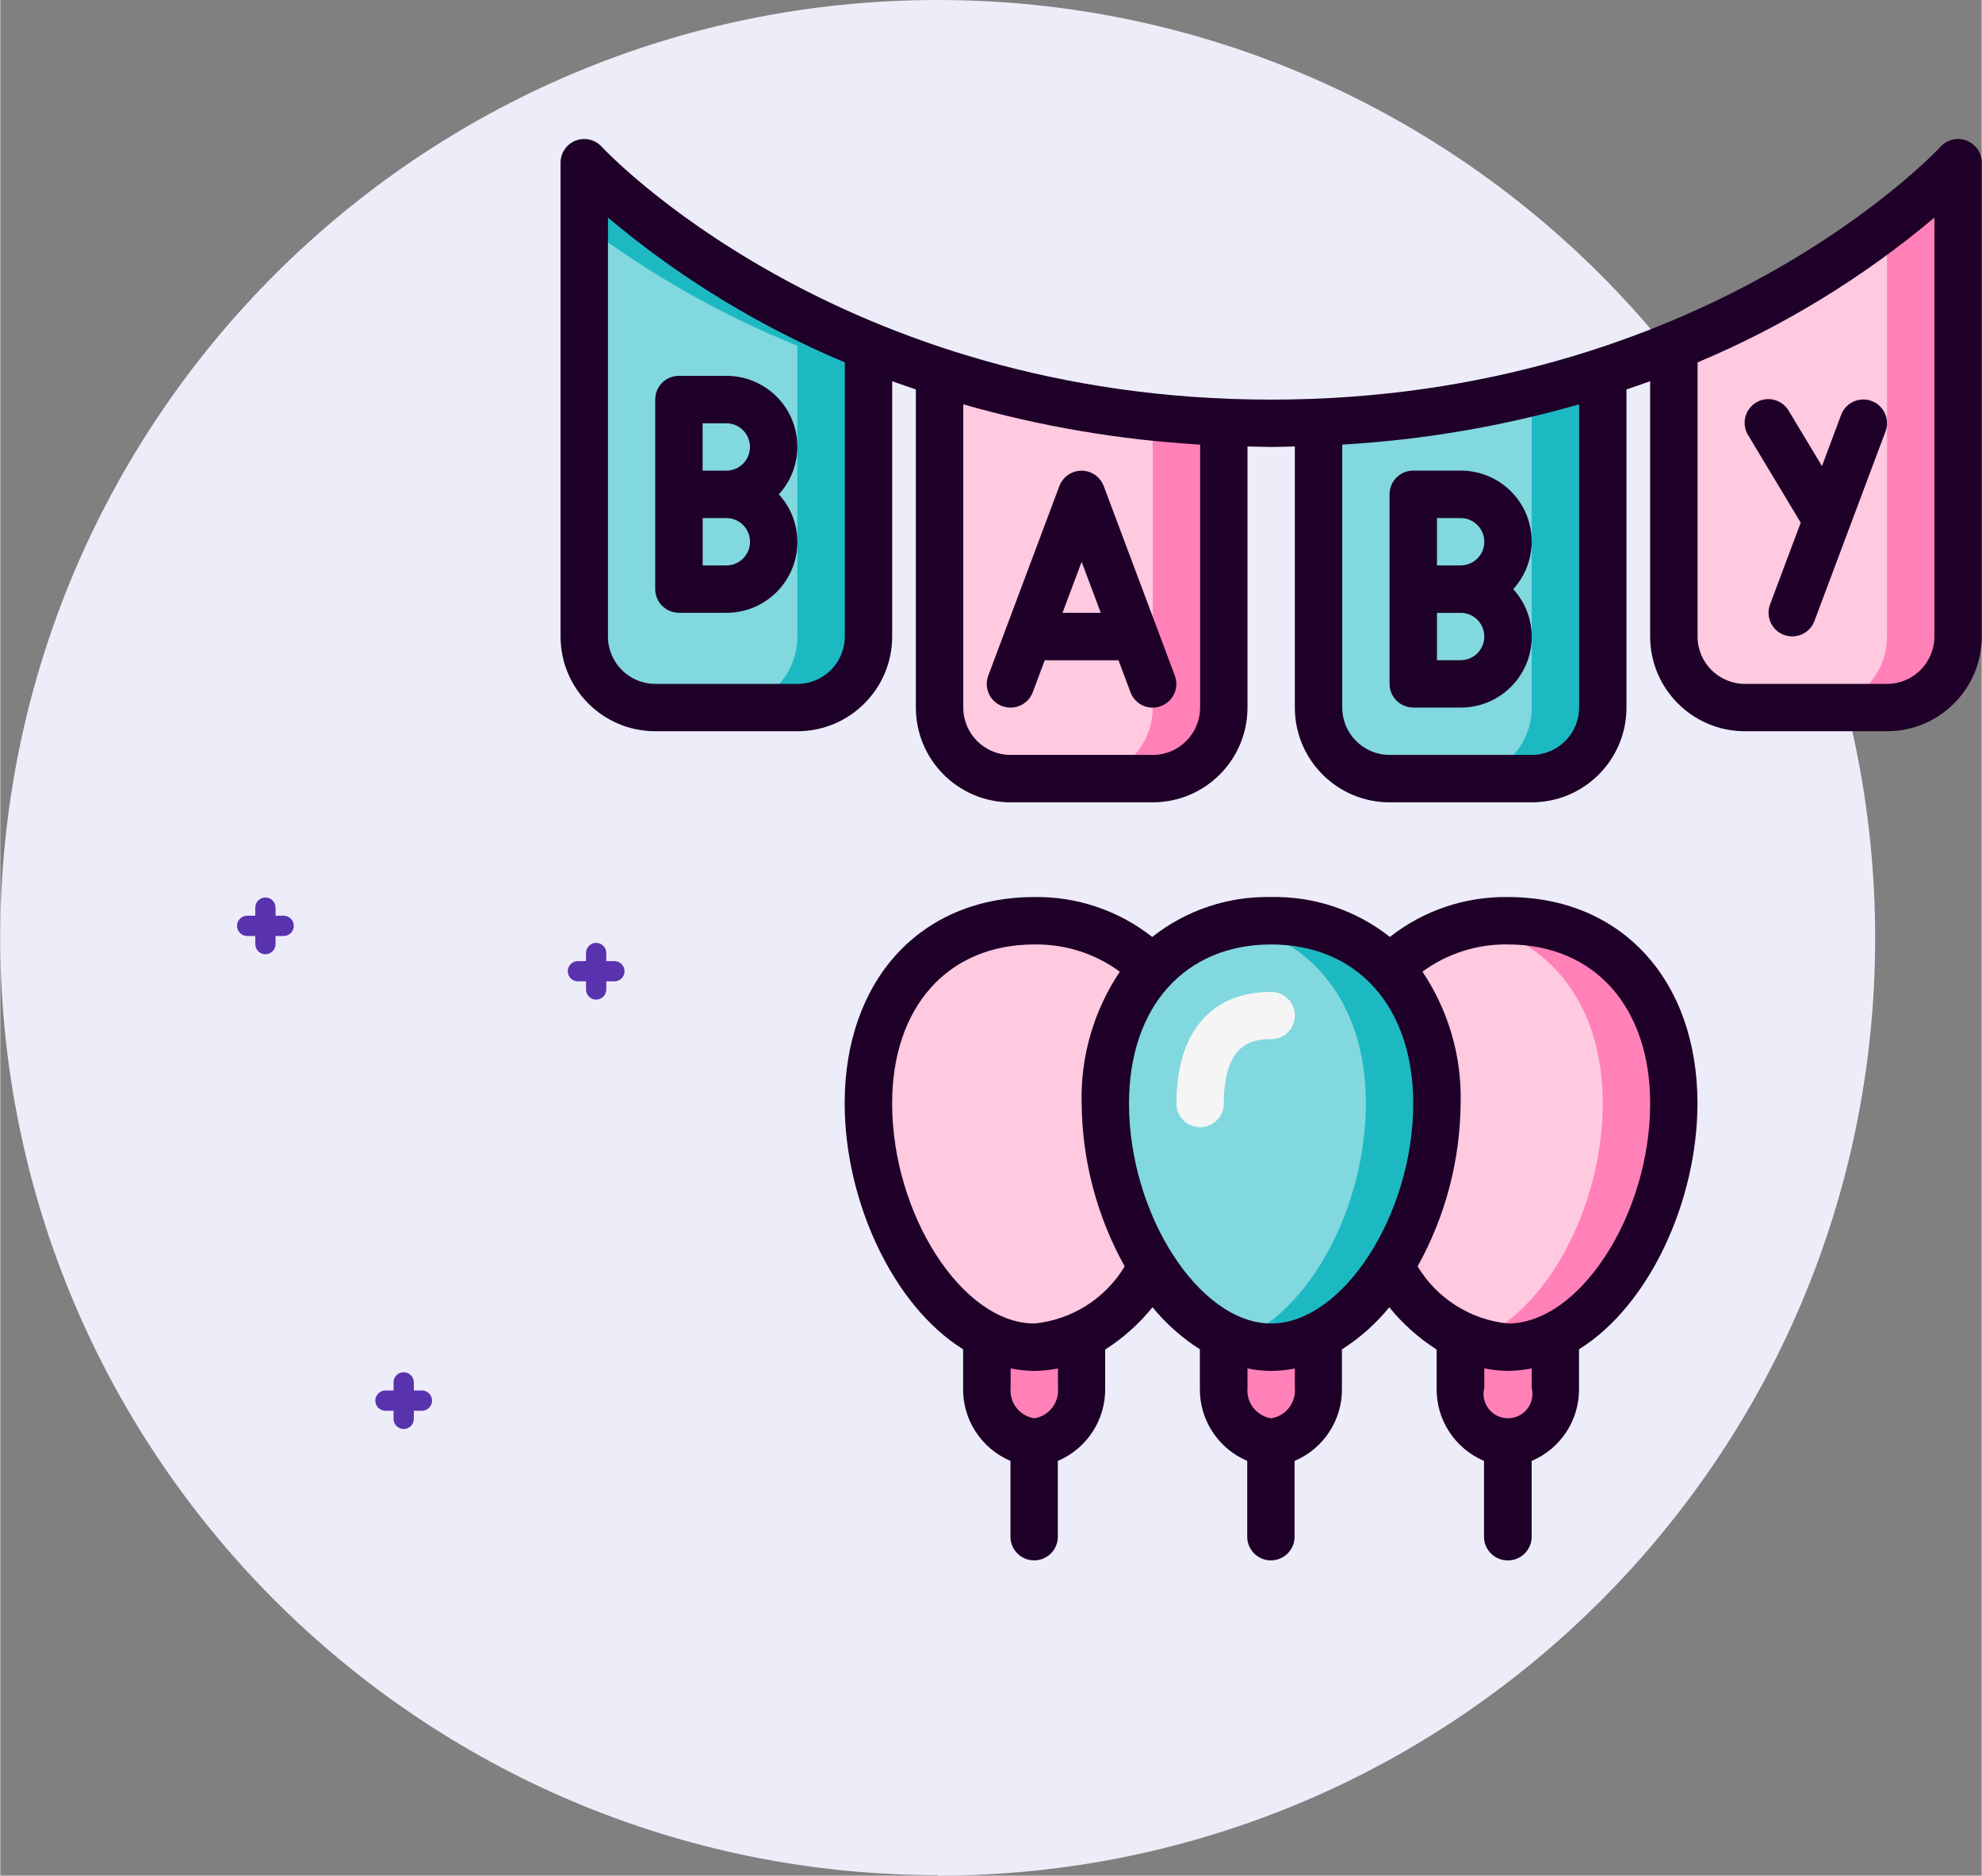
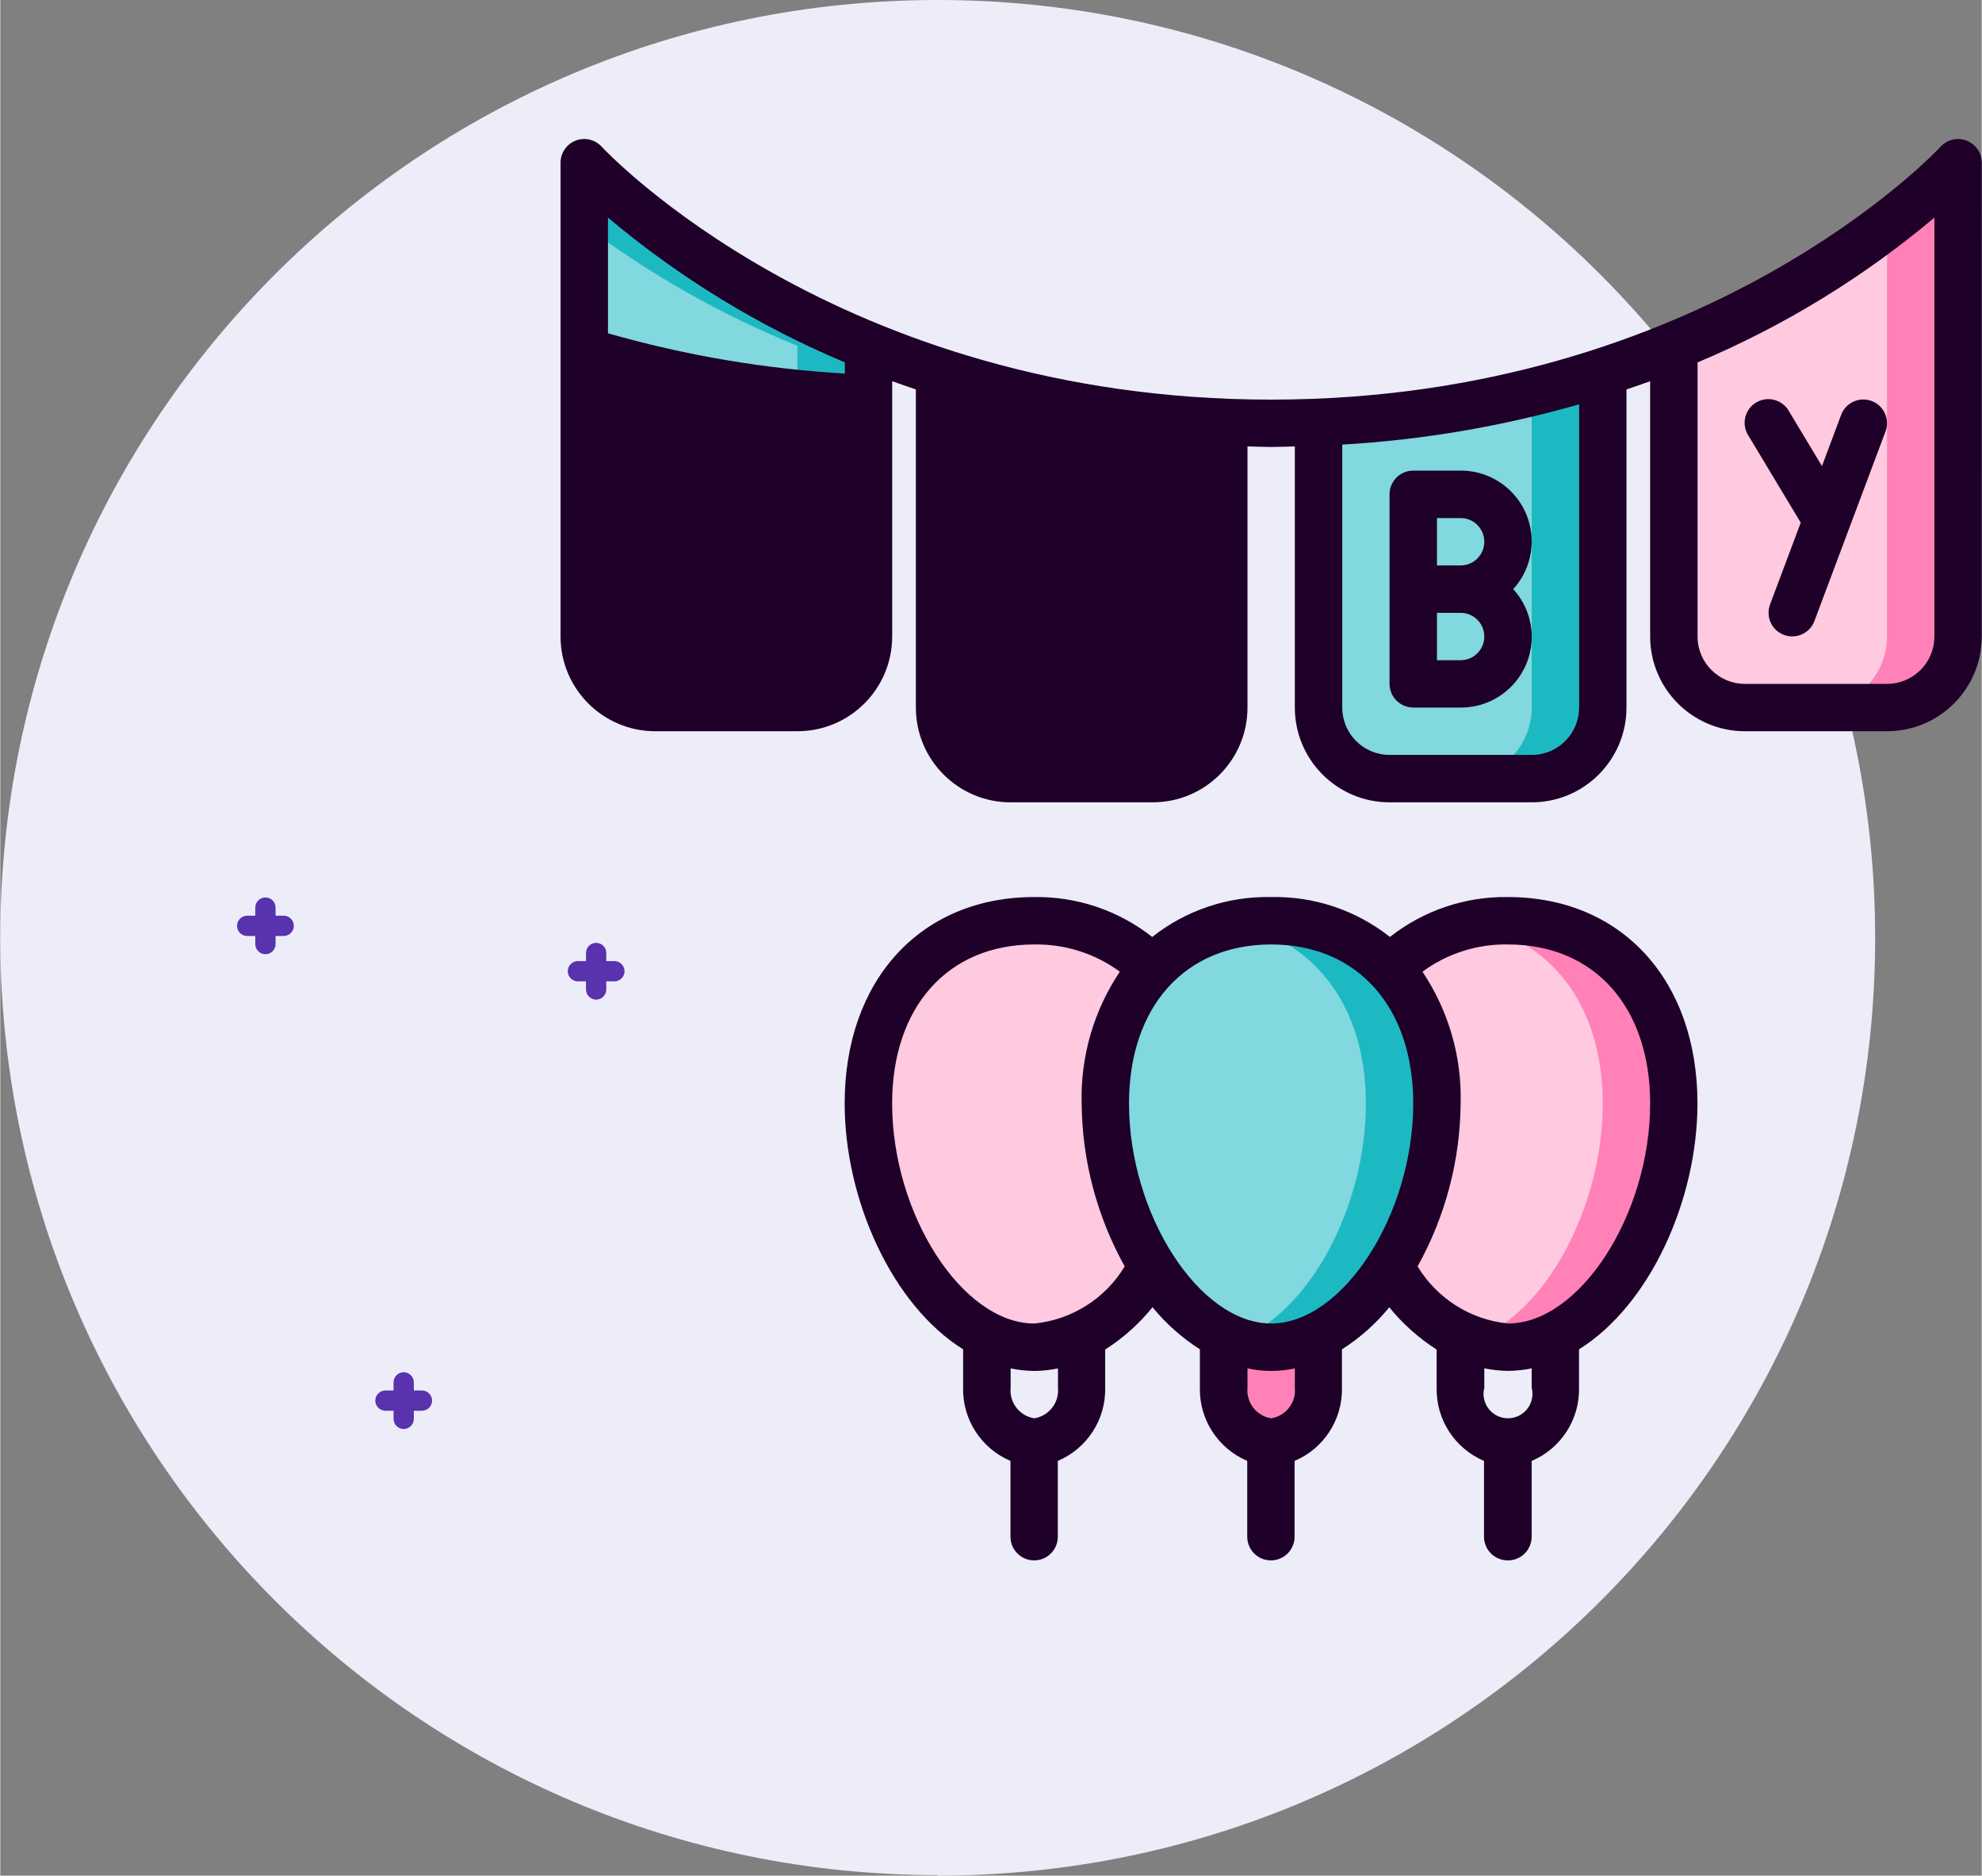
<svg xmlns="http://www.w3.org/2000/svg" id="Capa_1" data-name="Capa 1" viewBox="0 0 390.82 369.9" height="369.8">
  <rect x="0" y="0" width="390.82" height="369.9" fill="#808080" stroke="none" />
  <defs>
    <style>
      .cls-1 {
        fill: #f5f5f5;
      }

      .cls-1,
      .cls-2,
      .cls-3,
      .cls-4,
      .cls-5,
      .cls-6,
      .cls-7,
      .cls-8 {
        stroke-width: 0px;
      }

      .cls-2 {
        fill: #edecf9;
      }

      .cls-3 {
        fill: #81d8de;
      }

      .cls-4 {
        fill: #ffc9e0;
      }

      .cls-5 {
        fill: #1db9c3;
      }

      .cls-6 {
        fill: #5932ae;
      }

      .cls-7 {
        fill: #1e0028;
      }

      .cls-8 {
        fill: #ff81b7;
      }
    </style>
  </defs>
  <g>
    <path class="cls-2" d="M184.9,369.9c102.1,0,184.9-82.8,184.9-184.9S287.1,0,184.9,0,0,82.8,0,184.9s82.8,184.9,184.9,184.9v.1Z" />
    <path class="cls-6" d="M83.17,274.22h-1.6v-1.6c0-1.1-.9-2-2-2s-2,.9-2,2v1.6h-1.6c-1.1,0-2,.9-2,2s.9,2,2,2h1.6v1.6c0,1.1.9,2,2,2s2-.9,2-2v-1.6h1.6c1.1,0,2-.9,2-2s-.9-2-2-2Z" />
    <path class="cls-6" d="M55.9,180.59h-1.6v-1.6c0-1.1-.9-2-2-2s-2,.9-2,2v1.6h-1.6c-1.1,0-2,.9-2,2s.9,2,2,2h1.6v1.6c0,1.1.9,2,2,2s2-.9,2-2v-1.6h1.6c1.1,0,2-.9,2-2s-.9-2-2-2Z" />
  </g>
  <g>
-     <path class="cls-8" d="M213.29,263.44v10.23c.33,5.52-3.83,10.29-9.34,10.7-5.51-.41-9.68-5.18-9.34-10.7v-10.23h18.69Z" />
-     <path class="cls-8" d="M306.73,263.44v10.23c.69,5.16-2.93,9.91-8.09,10.6-5.16.69-9.91-2.93-10.6-8.09-.11-.83-.11-1.68,0-2.51v-10.23h18.69Z" />
    <path class="cls-4" d="M274.02,191.17c6.1-6.33,14.58-9.8,23.36-9.58,18.08,0,32.7,12.8,32.7,36.02s-14.62,48.08-32.7,48.08c-9.16,0-17.43-6.4-23.36-15.7h-46.72c-5.93,9.3-14.2,15.7-23.36,15.7-18.08,0-32.7-24.86-32.7-48.08s14.62-36.02,32.7-36.02c8.79-.22,17.26,3.25,23.36,9.58h46.72Z" />
    <path class="cls-8" d="M297.38,181.59c-2.35,0-4.7.23-7.01.69,14.71,2.91,25.7,15.2,25.7,35.33s-10.99,41.45-25.7,46.79c2.24.84,4.61,1.27,7.01,1.29,18.08,0,32.7-24.86,32.7-48.08s-14.62-36.02-32.7-36.02Z" />
    <path class="cls-8" d="M260.01,263.44v10.23c.33,5.52-3.83,10.29-9.34,10.7-5.51-.41-9.68-5.18-9.34-10.7v-10.23h18.69Z" />
    <path class="cls-3" d="M283.37,217.63c0,23.22-14.64,48.06-32.7,48.06s-32.7-24.83-32.7-48.06,14.64-36.04,32.7-36.04,32.7,12.82,32.7,36.04Z" />
    <path class="cls-5" d="M250.66,181.59c-2.35,0-4.7.23-7.01.7,14.69,2.92,25.7,15.22,25.7,35.34s-11.01,41.44-25.7,46.77c2.24.84,4.61,1.27,7.01,1.29,18.06,0,32.7-24.83,32.7-48.06s-14.64-36.04-32.7-36.04Z" />
    <path class="cls-4" d="M386.15,32.09v93.44c0,7.74-6.28,14.02-14.02,14.02h-28.03c-7.74,0-14.02-6.28-14.02-14.02v-57.33c20.95-8.1,40.03-20.39,56.06-36.11Z" />
    <path class="cls-8" d="M372.14,44.36v81.17c0,7.74-6.28,14.02-14.02,14.02h14.02c7.74,0,14.02-6.28,14.02-14.02V32.09c-4.33,4.47-9.02,8.57-14.02,12.27Z" />
    <path class="cls-3" d="M316.07,73.39v66.16c0,7.74-6.28,14.02-14.02,14.02h-28.03c-7.74,0-14.02-6.28-14.02-14.02v-56.25c19.05-.74,37.91-4.07,56.06-9.9Z" />
    <path class="cls-5" d="M302.06,77.35v62.19c0,7.74-6.28,14.02-14.02,14.02h14.02c7.74,0,14.02-6.28,14.02-14.02v-66.16c-4.46,1.44-9.14,2.77-14.02,3.96Z" />
    <path class="cls-4" d="M241.32,83.29v56.25c0,7.74-6.28,14.02-14.02,14.02h-28.03c-7.74,0-14.02-6.28-14.02-14.02v-66.16c18.15,5.83,37.01,9.16,56.06,9.9Z" />
-     <path class="cls-8" d="M185.26,73.39v3.96c13.78,3.38,27.87,5.37,42.05,5.94v56.25c0,7.74-6.28,14.02-14.02,14.02h14.02c7.74,0,14.02-6.28,14.02-14.02v-56.25c-19.05-.74-37.91-4.07-56.06-9.9Z" />
    <path class="cls-3" d="M171.24,68.2v57.33c0,7.74-6.28,14.02-14.02,14.02h-28.03c-7.74,0-14.02-6.28-14.02-14.02V32.09c16.03,15.73,35.11,28.02,56.06,36.11Z" />
    <path class="cls-5" d="M115.17,32.09v12.27c12.91,9.75,27.05,17.76,42.05,23.83v57.34c0,7.74-6.28,14.02-14.02,14.02h14.02c7.74,0,14.02-6.28,14.02-14.02v-57.33c-20.95-8.1-40.03-20.39-56.06-36.11Z" />
    <g id="Icons_copy" data-name="Icons copy">
-       <path class="cls-1" d="M236.65,222.3c-2.58,0-4.67-2.09-4.67-4.67,0-14.02,6.81-22.02,18.69-22.02,2.58,0,4.67,2.09,4.67,4.67s-2.09,4.67-4.67,4.67c-2.8,0-9.34,0-9.34,12.68,0,2.58-2.09,4.67-4.67,4.67Z" />
-       <path class="cls-7" d="M387.84,27.73c-1.8-.7-3.84-.22-5.14,1.21-.45.5-46.54,49.87-132.04,49.87S119.08,29.44,118.63,28.94c-1.74-1.91-4.69-2.04-6.6-.31-.97.89-1.52,2.14-1.52,3.45v93.44c0,10.32,8.37,18.69,18.69,18.69h28.03c10.32,0,18.69-8.37,18.69-18.69v-50.34c1.51.56,3.11,1.08,4.67,1.62v62.74c0,10.32,8.37,18.69,18.69,18.69h28.03c10.32,0,18.69-8.37,18.69-18.69v-51.5c1.56.03,3.08.11,4.67.11s3.11-.07,4.67-.11v51.5c0,10.32,8.37,18.69,18.69,18.69h28.03c10.32,0,18.69-8.37,18.69-18.69v-62.74c1.57-.54,3.16-1.06,4.67-1.62v50.34c0,10.32,8.37,18.69,18.69,18.69h28.03c10.32,0,18.69-8.37,18.69-18.69V32.09c0-1.93-1.19-3.66-2.99-4.35ZM166.57,125.53c0,5.16-4.18,9.34-9.34,9.34h-28.03c-5.16,0-9.34-4.18-9.34-9.34V42.91c14.04,11.82,29.8,21.45,46.72,28.56v54.06ZM236.65,139.54c0,5.16-4.18,9.34-9.34,9.34h-28.03c-5.16,0-9.34-4.18-9.34-9.34v-59.8c15.23,4.36,30.9,7.02,46.72,7.94v51.86ZM311.4,139.54c0,5.16-4.18,9.34-9.34,9.34h-28.03c-5.16,0-9.34-4.18-9.34-9.34v-51.86c15.82-.92,31.49-3.58,46.72-7.94v59.8ZM381.48,125.53c0,5.16-4.18,9.34-9.34,9.34h-28.03c-5.16,0-9.34-4.18-9.34-9.34v-54.06c16.92-7.11,32.68-16.74,46.72-28.56v82.62Z" />
+       <path class="cls-7" d="M387.84,27.73c-1.8-.7-3.84-.22-5.14,1.21-.45.5-46.54,49.87-132.04,49.87S119.08,29.44,118.63,28.94c-1.74-1.91-4.69-2.04-6.6-.31-.97.89-1.52,2.14-1.52,3.45v93.44c0,10.32,8.37,18.69,18.69,18.69h28.03c10.32,0,18.69-8.37,18.69-18.69v-50.34c1.51.56,3.11,1.08,4.67,1.62v62.74c0,10.32,8.37,18.69,18.69,18.69h28.03c10.32,0,18.69-8.37,18.69-18.69v-51.5c1.56.03,3.08.11,4.67.11s3.11-.07,4.67-.11v51.5c0,10.32,8.37,18.69,18.69,18.69h28.03c10.32,0,18.69-8.37,18.69-18.69v-62.74c1.57-.54,3.16-1.06,4.67-1.62v50.34c0,10.32,8.37,18.69,18.69,18.69h28.03c10.32,0,18.69-8.37,18.69-18.69V32.09c0-1.93-1.19-3.66-2.99-4.35ZM166.57,125.53c0,5.16-4.18,9.34-9.34,9.34h-28.03c-5.16,0-9.34-4.18-9.34-9.34V42.91c14.04,11.82,29.8,21.45,46.72,28.56v54.06Zc0,5.16-4.18,9.34-9.34,9.34h-28.03c-5.16,0-9.34-4.18-9.34-9.34v-59.8c15.23,4.36,30.9,7.02,46.72,7.94v51.86ZM311.4,139.54c0,5.16-4.18,9.34-9.34,9.34h-28.03c-5.16,0-9.34-4.18-9.34-9.34v-51.86c15.82-.92,31.49-3.58,46.72-7.94v59.8ZM381.48,125.53c0,5.16-4.18,9.34-9.34,9.34h-28.03c-5.16,0-9.34-4.18-9.34-9.34v-54.06c16.92-7.11,32.68-16.74,46.72-28.56v82.62Z" />
      <path class="cls-7" d="M133.86,120.85h9.34c7.71.03,13.98-6.19,14.02-13.89.02-3.5-1.29-6.88-3.65-9.47,5.19-5.69,4.79-14.52-.91-19.72-2.59-2.36-5.97-3.66-9.47-3.65h-9.34c-2.58,0-4.67,2.09-4.67,4.67v37.38c0,2.58,2.09,4.67,4.67,4.67ZM143.21,111.51h-4.67v-9.34h4.67c2.58,0,4.67,2.09,4.67,4.67s-2.09,4.67-4.67,4.67ZM138.53,83.48h4.67c2.58,0,4.67,2.09,4.67,4.67s-2.09,4.67-4.67,4.67h-4.67v-9.34Z" />
      <path class="cls-7" d="M278.7,139.54h9.34c7.71.03,13.98-6.19,14.02-13.89.02-3.5-1.29-6.88-3.65-9.47,5.19-5.69,4.79-14.52-.91-19.72-2.59-2.36-5.97-3.66-9.47-3.65h-9.34c-2.58,0-4.67,2.09-4.67,4.67v37.38c0,2.58,2.09,4.67,4.67,4.67ZM288.04,130.2h-4.67v-9.34h4.67c2.58,0,4.67,2.09,4.67,4.67s-2.09,4.67-4.67,4.67ZM283.37,102.17h4.67c2.58,0,4.67,2.09,4.67,4.67s-2.09,4.67-4.67,4.67h-4.67v-9.34Z" />
      <path class="cls-7" d="M197.63,139.25c2.42.91,5.11-.32,6.02-2.73,0,0,0,0,0,0l2.36-6.31h14.55l2.36,6.31c.9,2.42,3.6,3.65,6.01,2.74s3.65-3.6,2.74-6.01l-14.02-37.38c-.9-2.42-3.59-3.65-6.01-2.75-1.27.47-2.27,1.48-2.75,2.75l-14.02,37.38c-.9,2.42.32,5.1,2.74,6.01ZM213.29,110.8l3.77,10.05h-7.54l3.77-10.05Z" />
      <path class="cls-7" d="M355.11,103.1l-6.04,16.1c-.9,2.42.32,5.11,2.74,6.01,2.42.9,5.11-.32,6.01-2.74h0l14.02-37.38c.9-2.42-.32-5.11-2.74-6.01-2.42-.9-5.11.32-6.01,2.74l-3.78,10.1-6.54-10.87c-1.29-2.24-4.15-3-6.38-1.71-2.24,1.29-3,4.15-1.71,6.38.03.05.06.1.09.14l10.36,17.23Z" />
      <path class="cls-7" d="M297.38,307.73c2.58,0,4.67-2.09,4.67-4.67v-14.95c5.77-2.44,9.48-8.16,9.34-14.43v-7.58c13.98-8.7,23.36-29.43,23.36-48.5,0-24.34-15.02-40.69-37.38-40.69-8.43-.13-16.65,2.65-23.28,7.87-6.66-5.27-14.95-8.05-23.44-7.87-8.49-.18-16.78,2.6-23.44,7.87-6.63-5.22-14.85-8-23.28-7.87-22.36,0-37.38,16.35-37.38,40.69,0,19.06,9.38,39.79,23.36,48.5v7.57c-.14,6.27,3.57,11.99,9.34,14.44v14.95c0,2.58,2.09,4.67,4.67,4.67s4.67-2.09,4.67-4.67v-14.95c5.77-2.44,9.48-8.16,9.34-14.43v-7.53c3.54-2.26,6.7-5.08,9.34-8.35,2.65,3.25,5.81,6.05,9.34,8.3v7.57c-.14,6.27,3.57,11.99,9.34,14.44v14.95c0,2.58,2.09,4.67,4.67,4.67s4.67-2.09,4.67-4.67v-14.95c5.77-2.44,9.48-8.16,9.34-14.43v-7.57c3.54-2.25,6.69-5.05,9.34-8.3,2.64,3.27,5.8,6.08,9.34,8.34v7.52c-.14,6.27,3.57,11.99,9.34,14.44v14.95c0,2.58,2.09,4.67,4.67,4.67ZM208.62,273.68c.28,2.93-1.77,5.57-4.67,6.03-2.91-.46-4.95-3.1-4.67-6.03v-3.81c1.54.31,3.1.48,4.67.5,1.57-.02,3.13-.18,4.67-.5v3.81ZM203.94,261.01c-14.15,0-28.03-21.49-28.03-43.4,0-19.04,11-31.35,28.03-31.35,6.06-.1,11.99,1.78,16.88,5.37-5.14,7.67-7.78,16.76-7.53,26,.1,11.25,3.02,22.29,8.49,32.12-3.83,6.36-10.45,10.54-17.84,11.27ZM255.34,273.68c.28,2.93-1.77,5.57-4.67,6.03-2.91-.46-4.95-3.1-4.67-6.03v-3.81c3.08.66,6.26.66,9.34,0v3.81ZM250.66,261.01c-14.15,0-28.03-21.49-28.03-43.38,0-19.05,11-31.37,28.03-31.37s28.03,12.32,28.03,31.37c0,21.89-13.89,43.38-28.03,43.38ZM279.55,249.75c5.47-9.83,8.39-20.87,8.49-32.12.25-9.24-2.39-18.32-7.53-26,4.88-3.59,10.81-5.48,16.88-5.37,17.03,0,28.03,12.31,28.03,31.35,0,21.91-13.89,43.4-28.03,43.4-7.39-.73-14-4.91-17.84-11.27ZM297.38,270.36c1.57-.02,3.13-.18,4.67-.5v3.81c.67,2.58-.88,5.21-3.46,5.88-2.58.67-5.21-.88-5.88-3.46-.21-.79-.21-1.63,0-2.42v-3.81c1.54.31,3.1.48,4.67.5Z" />
    </g>
  </g>
  <path class="cls-6" d="M121.13,189.54h-1.6v-1.6c0-1.1-.9-2-2-2s-2,.9-2,2v1.6h-1.6c-1.1,0-2,.9-2,2s.9,2,2,2h1.6v1.6c0,1.1.9,2,2,2s2-.9,2-2v-1.6h1.6c1.1,0,2-.9,2-2s-.9-2-2-2Z" />
</svg>